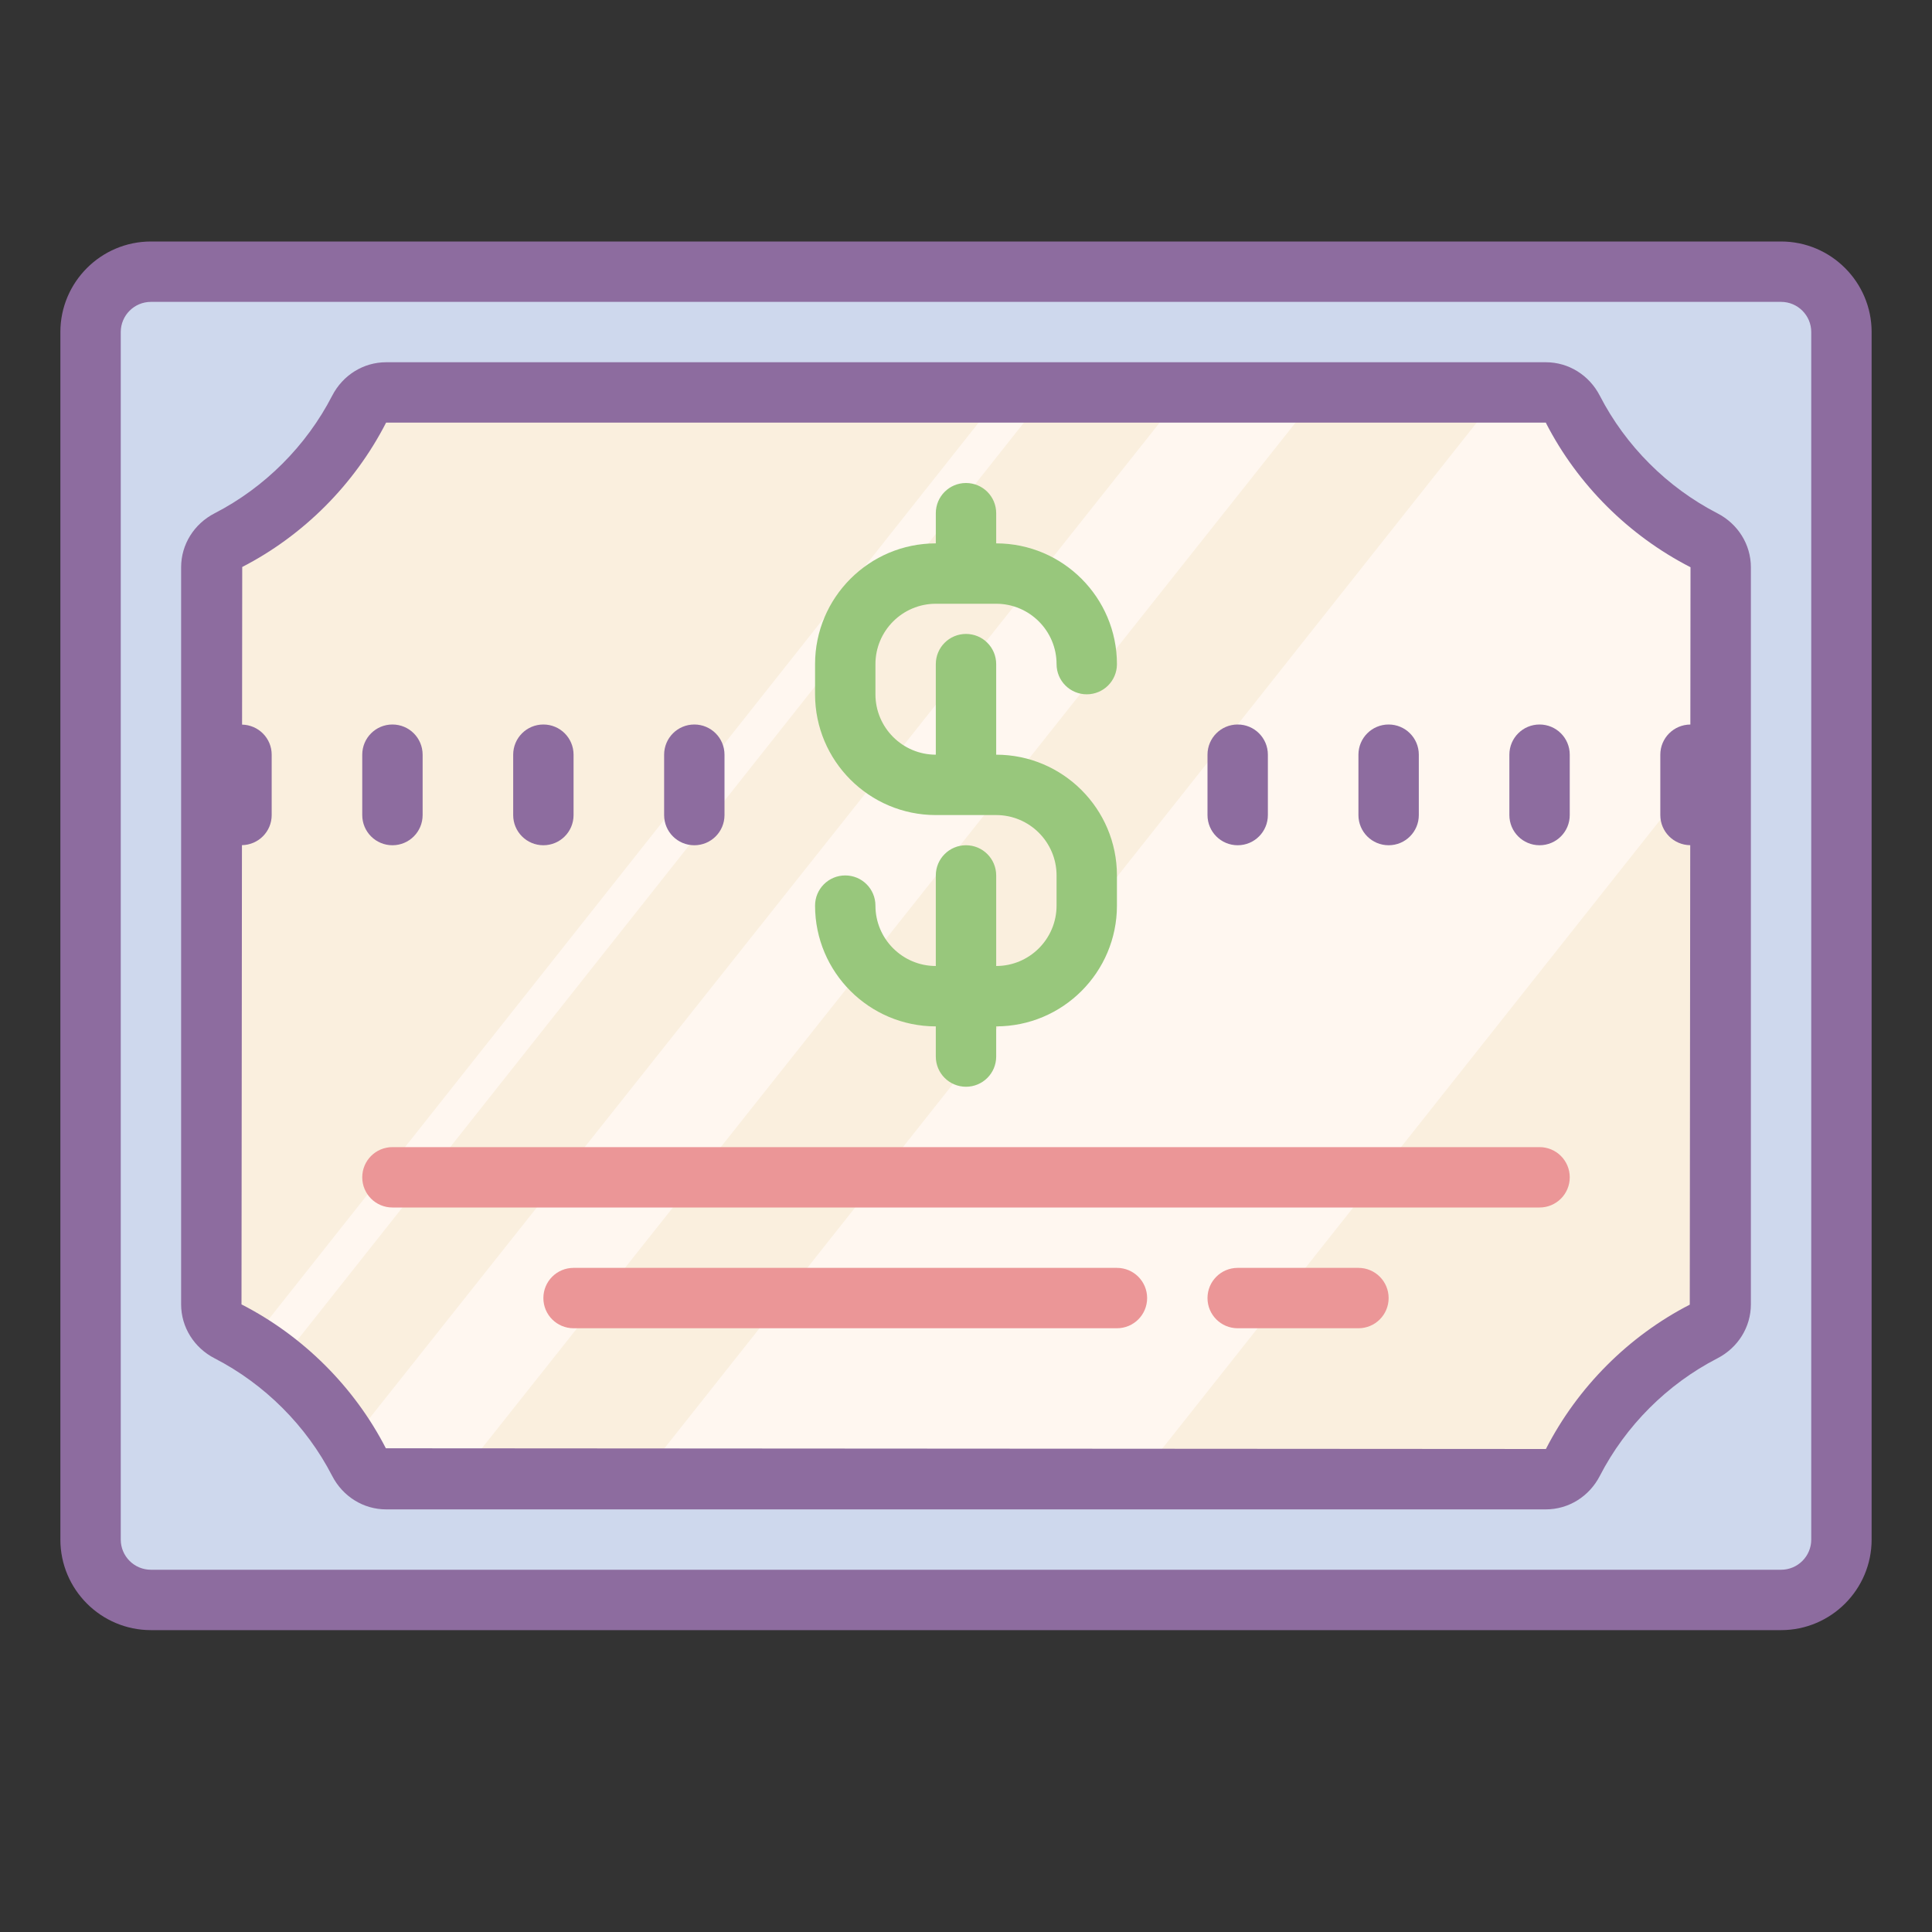
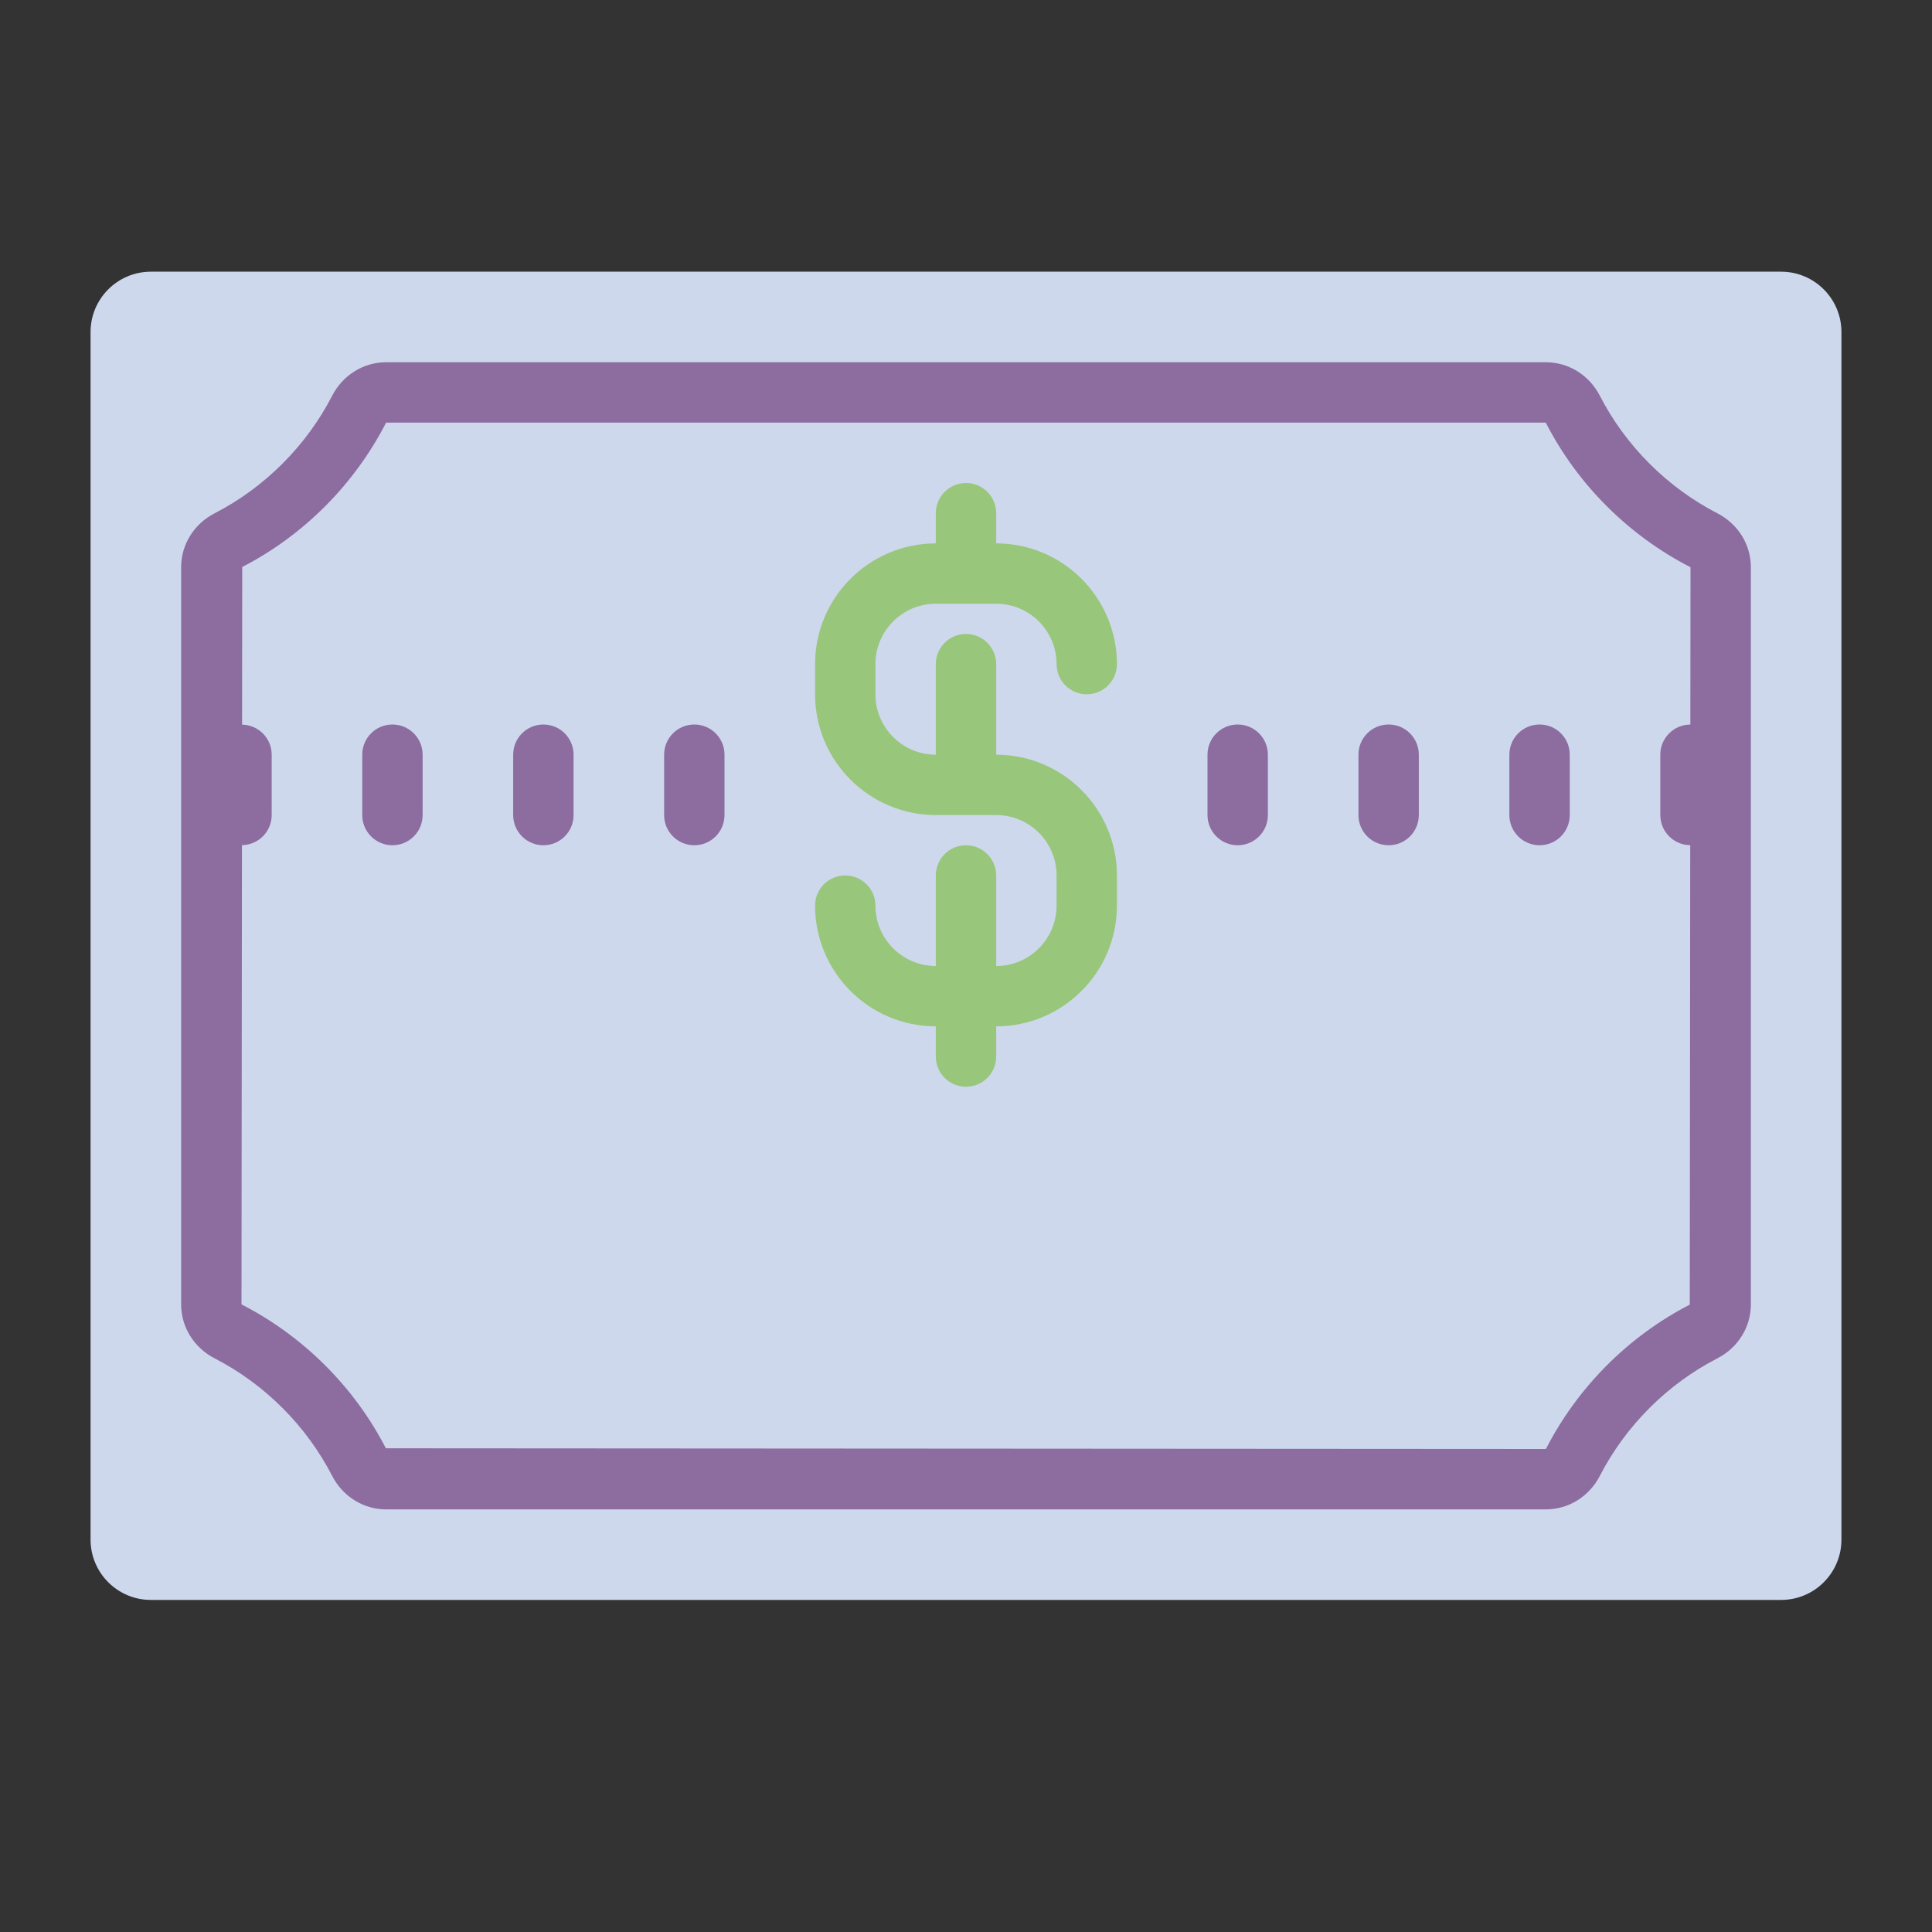
<svg xmlns="http://www.w3.org/2000/svg" width="64" height="64" viewBox="0 0 64 64" fill="none">
  <rect x="0" y="0" width="64" height="64" fill="#333333" stroke="none" />
  <path d="M5 53C3.895 53 3 52.105 3 51V11C3 9.895 3.895 9 5 9H59C60.105 9 61 9.895 61 11V51C61 52.105 60.105 53 59 53H5Z" fill="#CED8ED" />
-   <path d="M57 18.79V43.21C57 43.59 56.77 43.93 56.43 44.11C54.58 45.06 53.06 46.58 52.11 48.43C51.93 48.77 51.59 49 51.21 49H12.79C12.41 49 12.07 48.77 11.89 48.43C11.79 48.23 11.68 48.03 11.56 47.84C10.95 46.82 10.15 45.92 9.22 45.19C8.92 44.93 8.6 44.71 8.27 44.5C8.04 44.36 7.81 44.23 7.57 44.11C7.23 43.93 7 43.59 7 43.21V18.79C7 18.41 7.23 18.07 7.57 17.89C9.42 16.94 10.94 15.42 11.89 13.57C12.07 13.23 12.41 13 12.79 13H51.21C51.59 13 51.93 13.23 52.11 13.57C53.06 15.42 54.58 16.94 56.43 17.89C56.77 18.07 57 18.41 57 18.79Z" fill="#FAEFDE" />
-   <path d="M57 18.79V24.63L37.7 49H21.2L49.71 13H51.21C51.59 13 51.93 13.23 52.11 13.57C53.06 15.42 54.58 16.94 56.43 17.89C56.77 18.07 57 18.41 57 18.79ZM43.71 13L15.15 49H12.79C12.41 49 12.07 48.77 11.89 48.43C11.79 48.23 11.68 48.03 11.56 47.84L39.21 13H43.71ZM34.71 13L9.22 45.19C8.92 44.93 8.6 44.71 8.27 44.5L33.21 13H34.71Z" fill="#FFF7F0" />
-   <path d="M59 8H5C3.346 8 2 9.346 2 11V51C2 52.654 3.346 54 5 54H59C60.654 54 62 52.654 62 51V11C62 9.346 60.654 8 59 8ZM60 51C60 51.552 59.552 52 59 52H5C4.448 52 4 51.552 4 51V11C4 10.448 4.448 10 5 10H59C59.552 10 60 10.448 60 11V51Z" fill="#8D6C9F" />
  <path d="M56.89 17.003C55.233 16.15 53.85 14.768 52.997 13.11C52.645 12.426 51.96 12 51.21 12H12.79C12.04 12 11.355 12.426 11.003 13.11C10.15 14.767 8.768 16.15 7.11 17.003C6.426 17.355 6 18.04 6 18.79V43.21C6 43.96 6.426 44.645 7.11 44.997C8.767 45.85 10.15 47.232 11.003 48.89C11.355 49.574 12.04 50 12.79 50H51.21C51.96 50 52.645 49.574 52.997 48.89C53.85 47.233 55.232 45.85 56.89 44.997C57.574 44.645 58 43.96 58 43.21V18.79C58 18.04 57.574 17.355 56.89 17.003ZM51.21 48L12.782 47.976C11.739 45.949 10.051 44.261 8 43.21L8.015 27.997C8.561 27.988 9 27.547 9 27V25C9 24.454 8.562 24.015 8.019 24.004L8.024 18.782C10.05 17.739 11.739 16.051 12.79 14H51.21L51.218 14.024C52.261 16.05 53.949 17.739 56 18.79L55.995 24.001C55.445 24.004 55 24.449 55 25V27C55 27.549 55.443 27.993 55.991 27.998L55.976 43.218C53.949 44.261 52.261 45.949 51.21 48Z" fill="#8D6C9F" />
  <path d="M23 28C23.553 28 24 27.553 24 27V25C24 24.447 23.553 24 23 24C22.447 24 22 24.447 22 25V27C22 27.553 22.447 28 23 28ZM18 28C18.553 28 19 27.553 19 27V25C19 24.447 18.553 24 18 24C17.447 24 17 24.447 17 25V27C17 27.553 17.447 28 18 28ZM13 28C13.553 28 14 27.553 14 27V25C14 24.447 13.553 24 13 24C12.447 24 12 24.447 12 25V27C12 27.553 12.447 28 13 28ZM41 28C41.553 28 42 27.553 42 27V25C42 24.447 41.553 24 41 24C40.447 24 40 24.447 40 25V27C40 27.553 40.447 28 41 28ZM46 28C46.553 28 47 27.553 47 27V25C47 24.447 46.553 24 46 24C45.447 24 45 24.447 45 25V27C45 27.553 45.447 28 46 28ZM51 24C50.447 24 50 24.447 50 25V27C50 27.553 50.447 28 51 28C51.553 28 52 27.553 52 27V25C52 24.447 51.553 24 51 24Z" fill="#8D6C9F" />
  <path d="M32 28C31.447 28 31 28.447 31 29V32C29.897 32 29 31.103 29 30C29 29.447 28.553 29 28 29C27.447 29 27 29.447 27 30C27 32.206 28.794 34 31 34V35C31 35.553 31.447 36 32 36C32.553 36 33 35.553 33 35V34C35.206 34 37 32.206 37 30V29C37 26.794 35.206 25 33 25V22C33 21.447 32.553 21 32 21C31.447 21 31 21.447 31 22V25C29.897 25 29 24.103 29 23V22C29 20.897 29.897 20 31 20H33C34.103 20 35 20.897 35 22C35 22.553 35.447 23 36 23C36.553 23 37 22.553 37 22C37 19.794 35.206 18 33 18V17C33 16.447 32.553 16 32 16C31.447 16 31 16.447 31 17V18C28.794 18 27 19.794 27 22V23C27 25.206 28.794 27 31 27H33C34.103 27 35 27.897 35 29V30C35 31.103 34.103 32 33 32V29C33 28.447 32.553 28 32 28Z" fill="#98C77C" />
-   <path d="M51 38H13C12.447 38 12 38.447 12 39C12 39.553 12.447 40 13 40H51C51.553 40 52 39.553 52 39C52 38.447 51.553 38 51 38ZM37 42H19C18.447 42 18 42.447 18 43C18 43.553 18.447 44 19 44H37C37.553 44 38 43.553 38 43C38 42.447 37.553 42 37 42ZM45 42H41C40.447 42 40 42.447 40 43C40 43.553 40.447 44 41 44H45C45.553 44 46 43.553 46 43C46 42.447 45.553 42 45 42Z" fill="#EB9697" />
</svg>